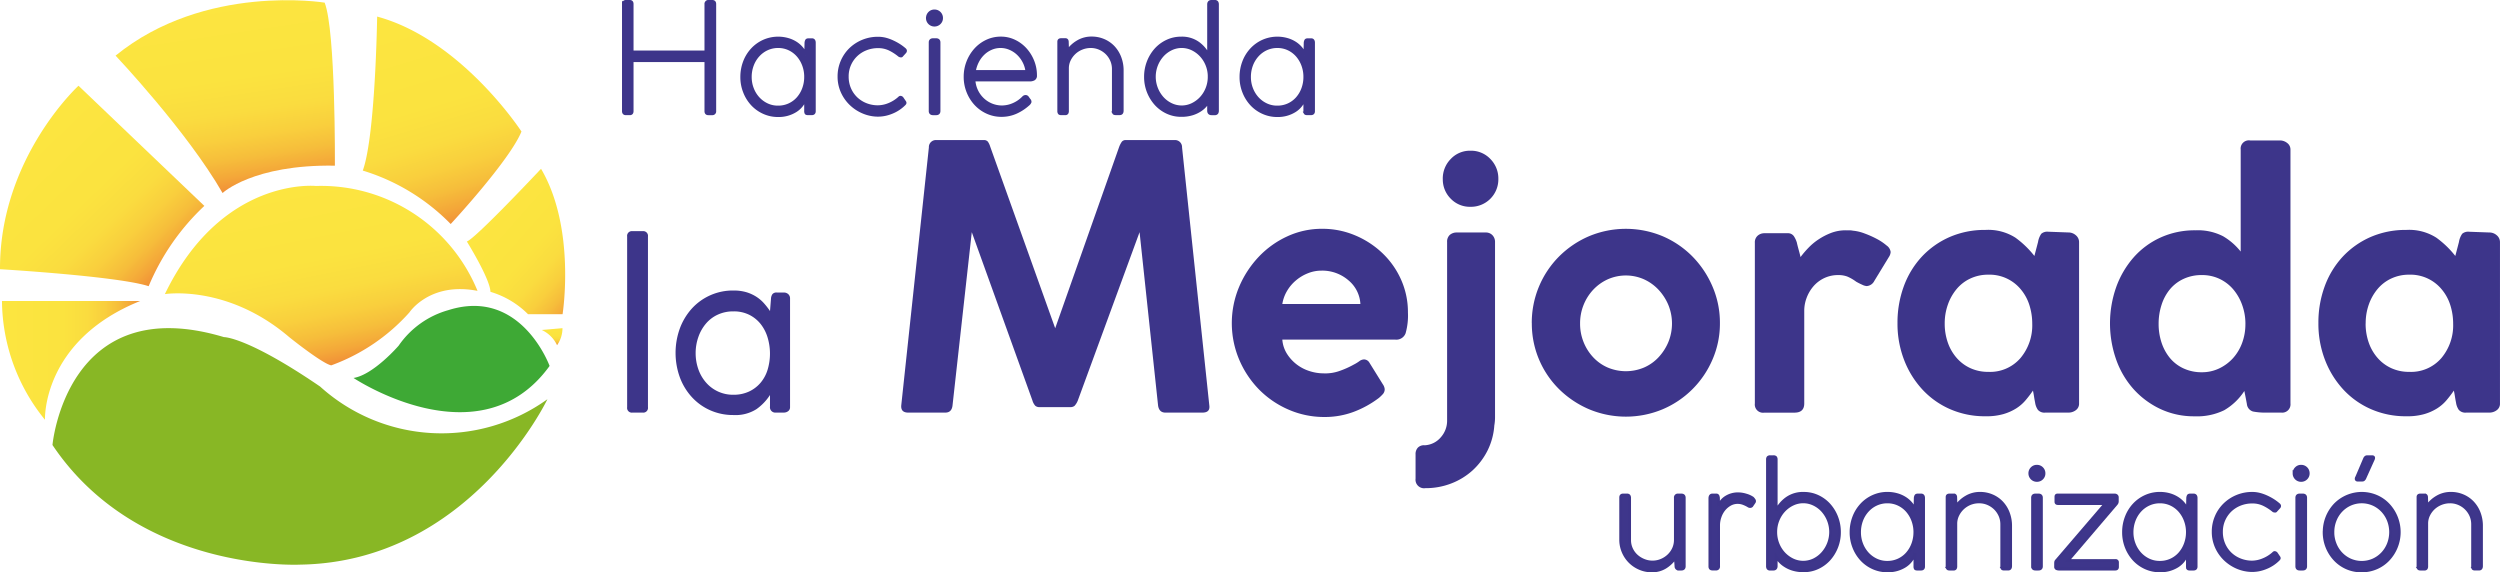
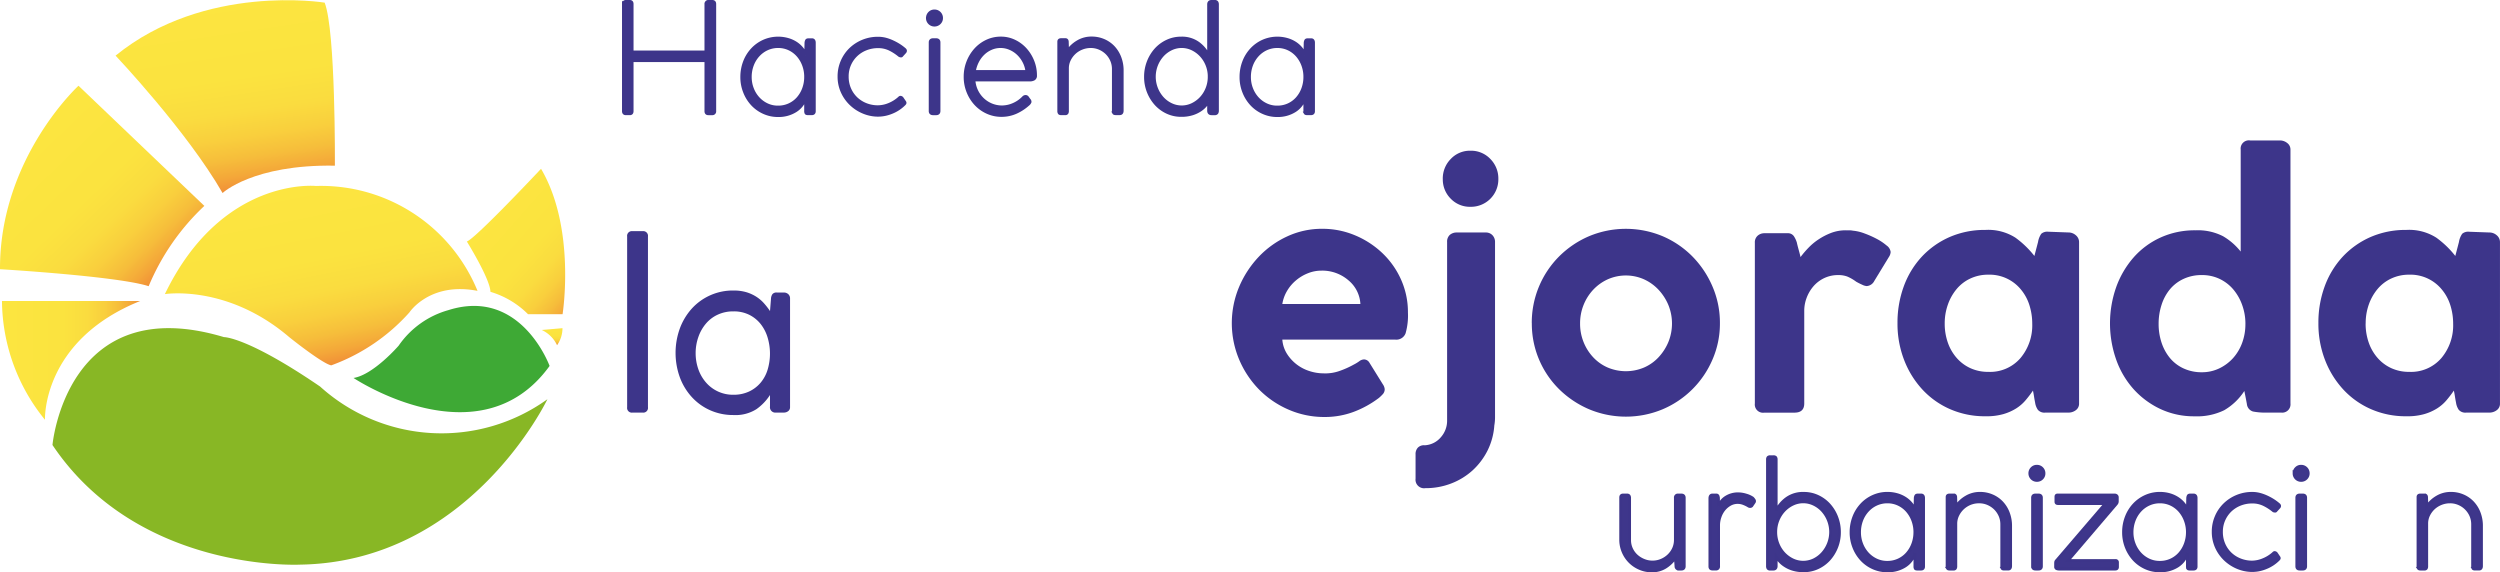
<svg xmlns="http://www.w3.org/2000/svg" xmlns:xlink="http://www.w3.org/1999/xlink" width="215.487" height="49.33" viewBox="0 0 215.487 49.33">
  <defs>
    <style>
            .cls-1{fill:url(#linear-gradient)}.cls-2{fill:#88b725}.cls-3{fill:#3ea935}.cls-4{fill:url(#linear-gradient-2)}.cls-5{fill:url(#linear-gradient-3)}.cls-6{fill:url(#linear-gradient-4)}.cls-7{fill:url(#linear-gradient-5)}.cls-8{fill:url(#linear-gradient-6)}.cls-9{fill:url(#linear-gradient-7)}.cls-10{fill:url(#linear-gradient-8)}.cls-11,.cls-12{fill:#3d358a}.cls-11,.cls-13{stroke:#3d358a;stroke-width:.25px}.cls-13{fill:#3e368b}
        </style>
    <linearGradient id="linear-gradient" x1=".5" x2=".5" y1=".001" y2="1" gradientUnits="objectBoundingBox">
      <stop offset="0" stop-color="#fce540" />
      <stop offset=".442" stop-color="#fbe33f" />
      <stop offset=".615" stop-color="#fadc3f" />
      <stop offset=".741" stop-color="#f9cf3d" />
      <stop offset=".843" stop-color="#f6be3b" />
      <stop offset=".931" stop-color="#f4a839" />
      <stop offset="1" stop-color="#f19137" />
    </linearGradient>
    <linearGradient id="linear-gradient-2" x2="1" y1=".5" y2=".5" gradientUnits="objectBoundingBox">
      <stop offset="0" stop-color="#fce540" />
      <stop offset=".443" stop-color="#fbe33f" />
      <stop offset=".616" stop-color="#fadc3f" />
      <stop offset=".741" stop-color="#f9cf3d" />
      <stop offset=".844" stop-color="#f6be3b" />
      <stop offset=".931" stop-color="#f4a839" />
      <stop offset="1" stop-color="#f19137" />
    </linearGradient>
    <linearGradient id="linear-gradient-3" x1=".07" x2=".733" y1=".32" y2=".995" xlink:href="#linear-gradient-2" />
    <linearGradient id="linear-gradient-4" x1=".5" x2=".5" y2="1" xlink:href="#linear-gradient" />
    <linearGradient id="linear-gradient-5" x1=".291" x2=".986" y1=".181" y2=".995" xlink:href="#linear-gradient" />
    <linearGradient id="linear-gradient-6" x1=".343" x2=".58" y1="-.034" y2=".996" xlink:href="#linear-gradient" />
    <linearGradient id="linear-gradient-7" x1=".461" x2=".607" y1=".038" y2=".976" xlink:href="#linear-gradient" />
    <linearGradient id="linear-gradient-8" x1=".318" x2=".625" y1=".038" y2=".962" xlink:href="#linear-gradient" />
  </defs>
  <g id="Grupo_11" data-name="Grupo 11" transform="translate(0 .018)">
    <path id="Trazado_7" d="M53.318 37.076a2.723 2.723 0 0 1 1.319 1.31 2.562 2.562 0 0 0 .468-1.466z" class="cls-1" data-name="Trazado 7" transform="translate(-9.189 -6.342)" />
    <path id="Trazado_8" d="M27.32 45.475s1.2-13.374 14.779-9.3c0 0 2-.038 8.289 4.261a15.615 15.615 0 0 0 19.594 1.092s-6.691 14.039-21.331 14.259c0 0-13.941.705-21.331-10.312z" class="cls-2" data-name="Trazado 8" transform="translate(-22.797 -7.136)" />
    <path id="Trazado_9" d="M44.353 40.356s10.9 7.283 16.9-1.037c0 0-2.471-6.791-8.722-4.811a7.742 7.742 0 0 0-4.287 3.062s-2.165 2.509-3.891 2.786z" class="cls-3" data-name="Trazado 9" transform="translate(-13.881 -7.795)" />
    <path id="Trazado_10" d="M28.17 44.106s-.291-6.819 8.21-10.24H24.463a16.4 16.4 0 0 0 3.707 10.24z" class="cls-4" data-name="Trazado 10" transform="translate(-24.293 -7.941)" />
    <path id="Trazado_11" d="M37.165 38.967a20.092 20.092 0 0 1 4.8-6.922L31.118 21.688s-6.8 6.231-6.767 15.816c0-.004 10.176.603 12.814 1.463z" class="cls-5" data-name="Trazado 11" transform="translate(-24.351 -14.316)" />
    <path id="Trazado_12" d="M55 35.56a2.734 2.734 0 0 1 1.322 1.312 2.564 2.564 0 0 0 .468-1.467z" class="cls-6" data-name="Trazado 12" transform="translate(-8.306 -7.136)" />
    <path id="Trazado_13" d="M52.8 36.992a7.64 7.64 0 0 1 3.24 1.93h2.977s1.173-7.387-1.856-12.535c0 0-5.621 5.995-6.394 6.267-.003 0 2.003 3.216 2.033 4.338z" class="cls-7" data-name="Trazado 13" transform="translate(-10.526 -11.856)" />
-     <path id="Trazado_14" d="M44.877 31.05a17.89 17.89 0 0 1 7.578 4.605s5.073-5.457 6.1-7.972c0 0-5.16-7.934-12.439-9.908-.002 0-.144 10.256-1.239 13.275z" class="cls-8" data-name="Trazado 14" transform="translate(-13.607 -16.364)" />
    <path id="Trazado_15" d="M49.794 31.11s.072-11.612-.882-14.051c0 0-10.32-1.7-18.022 4.567 0 0 6.149 6.5 9.223 11.843 0 .001 2.614-2.476 9.681-2.359z" class="cls-9" data-name="Trazado 15" transform="translate(-20.928 -16.849)" />
    <path id="Trazado_16" d="M60.627 36.406A14.569 14.569 0 0 0 46.7 27.365s-8.111-.844-13.022 9.322c0 0 5.361-.873 10.723 3.71 0 0 2.841 2.281 3.617 2.43a16.649 16.649 0 0 0 6.735-4.56s1.747-2.667 5.874-1.861z" class="cls-10" data-name="Trazado 16" transform="translate(-19.467 -11.353)" />
    <g id="Grupo_8" data-name="Grupo 8" transform="translate(53.74 .107)">
      <path id="Trazado_17" d="M66.735 26.375v-4.356H60.37v4.355c0 .148-.066.222-.195.222h-.34c-.139 0-.209-.075-.209-.222v-9.22a.261.261 0 0 1 .052-.169.187.187 0 0 1 .157-.066h.34c.129 0 .195.075.195.222v4.135h6.365v-4.122a.261.261 0 0 1 .053-.169.184.184 0 0 1 .155-.066h.34c.139 0 .209.075.209.222v9.233a.2.2 0 0 1-.222.222h-.326c-.139.004-.209-.073-.209-.221z" class="cls-11" data-name="Trazado 17" transform="translate(-59.627 -16.919)" />
      <path id="Trazado_18" d="M72.57 19.395V25.3c0 .139-.073.209-.221.209h-.314c-.094 0-.154-.017-.175-.052a.372.372 0 0 1-.034-.183V24.13a2.037 2.037 0 0 1-.873 1.135 2.748 2.748 0 0 1-1.5.405 2.937 2.937 0 0 1-1.239-.262 3.07 3.07 0 0 1-.992-.71 3.333 3.333 0 0 1-.658-1.057 3.462 3.462 0 0 1-.242-1.3 3.646 3.646 0 0 1 .235-1.3 3.279 3.279 0 0 1 .66-1.069 3.1 3.1 0 0 1 1-.718 3.079 3.079 0 0 1 2.06-.149 2.579 2.579 0 0 1 .705.312 2.271 2.271 0 0 1 .535.477 1.647 1.647 0 0 1 .312.612l.026-1.109a.493.493 0 0 1 .053-.195c.026-.044.087-.066.183-.066h.274c.135-.002.205.085.205.259zm-.743 2.948a2.885 2.885 0 0 0-.175-1.01 2.663 2.663 0 0 0-.489-.835 2.307 2.307 0 0 0-.751-.568 2.2 2.2 0 0 0-.958-.209 2.243 2.243 0 0 0-.964.209 2.356 2.356 0 0 0-.763.568 2.566 2.566 0 0 0-.5.835 2.852 2.852 0 0 0-.177 1.01 2.747 2.747 0 0 0 .183 1.005 2.6 2.6 0 0 0 .5.821 2.421 2.421 0 0 0 .757.561 2.18 2.18 0 0 0 .958.209 2.246 2.246 0 0 0 1.709-.756 2.586 2.586 0 0 0 .489-.823 2.873 2.873 0 0 0 .18-1.017z" class="cls-11" data-name="Trazado 18" transform="translate(-56.123 -15.834)" />
      <path id="Trazado_19" d="M77.019 20.487a4.2 4.2 0 0 0-.8-.523 2.245 2.245 0 0 0-1.044-.235 2.756 2.756 0 0 0-1.018.189 2.567 2.567 0 0 0-.841.526 2.532 2.532 0 0 0-.574.81 2.5 2.5 0 0 0-.215 1.045 2.61 2.61 0 0 0 .215 1.077 2.532 2.532 0 0 0 .574.818 2.619 2.619 0 0 0 .841.526 2.786 2.786 0 0 0 1.018.187 2.576 2.576 0 0 0 .938-.195 3.024 3.024 0 0 0 .914-.574.115.115 0 0 1 .129-.04.265.265 0 0 1 .091.053l.222.324a.183.183 0 0 1 .038.079c.009.035-.012.078-.064.129a3.171 3.171 0 0 1-1.089.714 3.1 3.1 0 0 1-1.22.238 3.3 3.3 0 0 1-1.239-.267 3.47 3.47 0 0 1-1.063-.7 3.342 3.342 0 0 1-.737-1.05 3.178 3.178 0 0 1-.274-1.324 3.27 3.27 0 0 1 .98-2.349A3.409 3.409 0 0 1 75.192 19a2.568 2.568 0 0 1 .66.085 3.634 3.634 0 0 1 .612.227 4.6 4.6 0 0 1 .548.3 4.005 4.005 0 0 1 .449.334c.1.079.11.161.04.248l-.262.288a.083.083 0 0 1-.09.046.315.315 0 0 1-.13-.041z" class="cls-11" data-name="Trazado 19" transform="translate(-53.241 -15.83)" />
      <path id="Trazado_20" d="M76.827 18.072a.6.6 0 0 1 .173-.437.579.579 0 0 1 .424-.177.6.6 0 0 1 .614.614.579.579 0 0 1-.177.424.6.6 0 0 1-.437.177.6.6 0 0 1-.6-.6zm.235 8.009v-5.91c0-.155.084-.235.248-.235h.261c.166 0 .248.079.248.235v5.909c0 .155-.082.235-.248.235h-.261c-.165 0-.248-.079-.248-.234z" class="cls-11" data-name="Trazado 20" transform="translate(-50.624 -16.637)" />
      <path id="Trazado_21" d="M82.09 25.656a2.934 2.934 0 0 1-1.226-.261 3.1 3.1 0 0 1-1-.718 3.374 3.374 0 0 1-.664-1.063 3.426 3.426 0 0 1-.242-1.284 3.5 3.5 0 0 1 .9-2.361 3.09 3.09 0 0 1 .978-.718 2.817 2.817 0 0 1 1.2-.261 2.68 2.68 0 0 1 1.153.254 3.034 3.034 0 0 1 .946.692 3.392 3.392 0 0 1 .646 1.024 3.252 3.252 0 0 1 .242 1.252.322.322 0 0 1-.145.312.741.741 0 0 1-.364.079h-4.8a2.475 2.475 0 0 0 .737 1.633 2.43 2.43 0 0 0 .736.494 2.4 2.4 0 0 0 .888.195h.025a2.478 2.478 0 0 0 1.036-.222 2.664 2.664 0 0 0 .841-.587.266.266 0 0 1 .183-.091.21.21 0 0 1 .157.066l.157.221a.234.234 0 0 1 .078.183.49.49 0 0 1-.169.222 4.035 4.035 0 0 1-1.044.679 3.015 3.015 0 0 1-1.249.26zm-.078-5.935a2 2 0 0 0-.809.165 2.239 2.239 0 0 0-.678.449 2.534 2.534 0 0 0-.5.678 2.871 2.871 0 0 0-.28.861h4.54a2.406 2.406 0 0 0-.262-.855 2.53 2.53 0 0 0-.515-.684 2.3 2.3 0 0 0-.692-.449 2.012 2.012 0 0 0-.804-.165z" class="cls-11" data-name="Trazado 21" transform="translate(-49.508 -15.834)" />
      <path id="Trazado_22" d="M85 21.6v3.673a.319.319 0 0 1-.04.177.174.174 0 0 1-.157.059h-.338q-.13 0-.169-.059a.317.317 0 0 1-.04-.175V19.3c0-.113.065-.171.195-.171h.366a.142.142 0 0 1 .137.059.257.257 0 0 1 .032.123l.026.809a2.739 2.739 0 0 1 .868-.809 2.286 2.286 0 0 1 1.207-.326 2.616 2.616 0 0 1 1.044.209 2.51 2.51 0 0 1 .835.58 2.7 2.7 0 0 1 .553.893 3.106 3.106 0 0 1 .2 1.136v3.441c0 .175-.069.262-.209.262h-.338c-.1 0-.155-.02-.177-.059a.413.413 0 0 1-.032-.189v-3.601a1.858 1.858 0 0 0-.157-.759 1.98 1.98 0 0 0-.424-.615 2.021 2.021 0 0 0-.62-.411 1.9 1.9 0 0 0-.757-.151 2.044 2.044 0 0 0-.756.145 2 2 0 0 0-.64.4 2.022 2.022 0 0 0-.443.6A1.663 1.663 0 0 0 85 21.6z" class="cls-11" data-name="Trazado 22" transform="translate(-46.734 -15.834)" />
      <path id="Trazado_23" d="M95.361 17.18v9.144a.38.38 0 0 1-.046.2.213.213 0 0 1-.19.072h-.273c-.166 0-.248-.091-.248-.274v-.809a2.423 2.423 0 0 1-.248.352 2.152 2.152 0 0 1-.449.405 2.682 2.682 0 0 1-.692.332 3.118 3.118 0 0 1-.984.137 2.817 2.817 0 0 1-1.2-.261 3.043 3.043 0 0 1-.972-.711 3.481 3.481 0 0 1-.893-2.354 3.541 3.541 0 0 1 .241-1.3 3.436 3.436 0 0 1 .652-1.063 3.066 3.066 0 0 1 .972-.711 2.817 2.817 0 0 1 1.2-.261 2.4 2.4 0 0 1 1.487.443 2.894 2.894 0 0 1 .887 1.069v-4.41c0-.174.082-.261.248-.261h.273a.213.213 0 0 1 .19.072.35.35 0 0 1 .045.189zm-.705 6.228a2.689 2.689 0 0 0-.189-1.007 2.612 2.612 0 0 0-.515-.826 2.512 2.512 0 0 0-.757-.561 2.1 2.1 0 0 0-1.825 0 2.431 2.431 0 0 0-.751.561 2.755 2.755 0 0 0 0 3.668 2.427 2.427 0 0 0 .751.559 2.1 2.1 0 0 0 1.825 0 2.507 2.507 0 0 0 .757-.559 2.636 2.636 0 0 0 .515-.827 2.686 2.686 0 0 0 .188-1.009z" class="cls-11" data-name="Trazado 23" transform="translate(-44.166 -16.919)" />
      <path id="Trazado_24" d="M100.815 19.395V25.3c0 .139-.073.209-.221.209h-.314c-.1 0-.154-.017-.175-.052a.355.355 0 0 1-.034-.183V24.13a2.037 2.037 0 0 1-.873 1.135 2.748 2.748 0 0 1-1.5.405 2.937 2.937 0 0 1-1.239-.262 3.038 3.038 0 0 1-.992-.71 3.333 3.333 0 0 1-.658-1.057 3.462 3.462 0 0 1-.242-1.3 3.646 3.646 0 0 1 .235-1.3 3.279 3.279 0 0 1 .66-1.069 3.088 3.088 0 0 1 1-.718 3.079 3.079 0 0 1 2.06-.149 2.579 2.579 0 0 1 .705.312 2.271 2.271 0 0 1 .535.477 1.647 1.647 0 0 1 .312.612l.026-1.109a.493.493 0 0 1 .053-.195c.026-.044.087-.066.181-.066h.274c.138-.002.207.085.207.259zm-.743 2.948a2.886 2.886 0 0 0-.175-1.01 2.663 2.663 0 0 0-.489-.835 2.307 2.307 0 0 0-.751-.568 2.2 2.2 0 0 0-.958-.209 2.254 2.254 0 0 0-.966.209 2.349 2.349 0 0 0-.762.568 2.6 2.6 0 0 0-.5.835 2.885 2.885 0 0 0-.175 1.01 2.716 2.716 0 0 0 .183 1.005 2.6 2.6 0 0 0 .5.821 2.4 2.4 0 0 0 .757.561 2.18 2.18 0 0 0 .958.209 2.246 2.246 0 0 0 1.709-.756 2.586 2.586 0 0 0 .489-.823 2.874 2.874 0 0 0 .179-1.017z" class="cls-11" data-name="Trazado 24" transform="translate(-41.339 -15.834)" />
    </g>
    <g id="Grupo_9" data-name="Grupo 9" transform="translate(54.056 12.055)">
      <path id="Trazado_25" d="M61.629 30.379v14.713a.408.408 0 0 1-.459.463h-.877a.407.407 0 0 1-.459-.463V30.379a.408.408 0 0 1 .459-.463h.877a.408.408 0 0 1 .459.463z" class="cls-12" data-name="Trazado 25" transform="translate(-59.834 -22.064)" />
      <path id="Trazado_26" d="M70.713 43.269v-.99a4.433 4.433 0 0 1-1.169 1.221 3.365 3.365 0 0 1-1.983.506 4.855 4.855 0 0 1-2-.41 4.754 4.754 0 0 1-1.587-1.14 5.171 5.171 0 0 1-1.033-1.706 6.2 6.2 0 0 1 0-4.2 5.277 5.277 0 0 1 1.022-1.706 4.774 4.774 0 0 1 3.6-1.571 3.821 3.821 0 0 1 1.127.149 3.426 3.426 0 0 1 .856.395 3.188 3.188 0 0 1 .657.565 6.461 6.461 0 0 1 .512.661l.085-1.063a.747.747 0 0 1 .125-.395.442.442 0 0 1 .375-.139h.6a.556.556 0 0 1 .385.137.487.487 0 0 1 .157.388v9.36a.408.408 0 0 1-.157.337.6.6 0 0 1-.385.126h-.669a.463.463 0 0 1-.518-.525zm-6.408-4.605a4.155 4.155 0 0 0 .23 1.386 3.493 3.493 0 0 0 .658 1.146 3.068 3.068 0 0 0 2.367 1.062 3.129 3.129 0 0 0 1.336-.273 2.929 2.929 0 0 0 .992-.746 3.19 3.19 0 0 0 .615-1.124 4.82 4.82 0 0 0 0-2.806 3.5 3.5 0 0 0-.6-1.155 2.926 2.926 0 0 0-.981-.789 2.978 2.978 0 0 0-1.357-.294 3.162 3.162 0 0 0-1.356.283 2.942 2.942 0 0 0-1.022.778 3.609 3.609 0 0 0-.647 1.146 4.155 4.155 0 0 0-.235 1.385z" class="cls-12" data-name="Trazado 26" transform="translate(-58.4 -20.305)" />
-       <path id="Trazado_27" d="M86.65 47.21L81.423 32.7l-1.659 14.921q-.064.633-.626.632h-3.194q-.658 0-.6-.632l2.38-22.227a.606.606 0 0 1 .657-.632h4.071a.427.427 0 0 1 .36.142 1.527 1.527 0 0 1 .2.427l5.6 15.652 5.509-15.62a2.037 2.037 0 0 1 .235-.459.429.429 0 0 1 .361-.142h4.173a.607.607 0 0 1 .657.632l2.348 22.227q.094.633-.594.632h-3.194q-.532 0-.626-.6L95.885 32.7l-5.322 14.51a1.451 1.451 0 0 1-.282.459.55.55 0 0 1-.376.111h-2.629a.543.543 0 0 1-.375-.111 1.153 1.153 0 0 1-.251-.459z" class="cls-12" data-name="Trazado 27" transform="translate(-51.716 -24.762)" />
      <path id="Trazado_28" d="M101.934 42.241a3.654 3.654 0 0 0 1.347-.189 7.651 7.651 0 0 0 1.283-.57 3.288 3.288 0 0 0 .469-.285.712.712 0 0 1 .408-.157.551.551 0 0 1 .469.285l1.158 1.865a.864.864 0 0 1 .157.411.617.617 0 0 1-.157.427 3.562 3.562 0 0 1-.344.332 8.624 8.624 0 0 1-2.175 1.2 7.075 7.075 0 0 1-2.52.443 7.67 7.67 0 0 1-3.083-.632 8.06 8.06 0 0 1-2.537-1.723 8.3 8.3 0 0 1-1.721-2.578 8.084 8.084 0 0 1-.015-6.275 8.692 8.692 0 0 1 1.689-2.595 7.976 7.976 0 0 1 2.474-1.77 7.092 7.092 0 0 1 3-.649 7.24 7.24 0 0 1 2.849.57 7.7 7.7 0 0 1 2.364 1.549 7.18 7.18 0 0 1 1.6 2.293 6.858 6.858 0 0 1 .579 2.8 5.636 5.636 0 0 1-.2 1.787.847.847 0 0 1-.891.553H98.4a2.683 2.683 0 0 0 .407 1.232 3.522 3.522 0 0 0 .845.917 3.6 3.6 0 0 0 1.112.57 3.94 3.94 0 0 0 1.17.189zM98.4 36.266h6.73a2.839 2.839 0 0 0-1.018-2.034 3.442 3.442 0 0 0-2.363-.844 3.089 3.089 0 0 0-1.127.219 3.655 3.655 0 0 0-1.033.611 3.506 3.506 0 0 0-.783.922 3.18 3.18 0 0 0-.406 1.126z" class="cls-12" data-name="Trazado 28" transform="translate(-41.927 -22.133)" />
      <path id="Trazado_29" d="M105.289 54.451a.737.737 0 0 1-.846-.821v-2.088a.8.8 0 0 1 .2-.585.733.733 0 0 1 .547-.206h.094a1.938 1.938 0 0 0 1.33-.679 2.139 2.139 0 0 0 .548-1.47V33.237a.775.775 0 0 1 .235-.617.892.892 0 0 1 .609-.206h2.474a.769.769 0 0 1 .594.238.825.825 0 0 1 .219.585v15.1a4.064 4.064 0 0 1-.062.711 5.725 5.725 0 0 1-.594 2.182 5.929 5.929 0 0 1-1.284 1.693 5.857 5.857 0 0 1-1.831 1.121 6.076 6.076 0 0 1-2.233.407zm1.5-26.652a2.387 2.387 0 0 1 .689-1.723 2.256 2.256 0 0 1 1.691-.711 2.293 2.293 0 0 1 1.721.711 2.387 2.387 0 0 1 .689 1.723 2.363 2.363 0 0 1-2.41 2.4 2.287 2.287 0 0 1-1.691-.695 2.337 2.337 0 0 1-.687-1.704z" class="cls-12" data-name="Trazado 29" transform="translate(-36.485 -24.447)" />
      <path id="Trazado_30" d="M111.018 37.91a8.082 8.082 0 0 1 2.364-5.754 8.234 8.234 0 0 1 2.582-1.74 8.223 8.223 0 0 1 6.324 0 8.064 8.064 0 0 1 2.567 1.74 8.368 8.368 0 0 1 1.737 2.593 7.883 7.883 0 0 1 .643 3.161 7.768 7.768 0 0 1-.643 3.146 8.11 8.11 0 0 1-4.3 4.284 8.223 8.223 0 0 1-6.324 0 8.344 8.344 0 0 1-2.582-1.723 7.934 7.934 0 0 1-2.364-5.707zm4.164.032a4.234 4.234 0 0 0 .3 1.6 4.162 4.162 0 0 0 .829 1.312 3.769 3.769 0 0 0 1.252.885 4.025 4.025 0 0 0 3.131 0 3.769 3.769 0 0 0 1.252-.885 4.438 4.438 0 0 0 .846-1.312 4.237 4.237 0 0 0 0-3.193 4.438 4.438 0 0 0-.846-1.312 3.976 3.976 0 0 0-1.252-.9 3.855 3.855 0 0 0-3.131 0 3.976 3.976 0 0 0-1.252.9 4.162 4.162 0 0 0-.829 1.312 4.228 4.228 0 0 0-.3 1.593z" class="cls-12" data-name="Trazado 30" transform="translate(-33.043 -22.133)" />
      <path id="Trazado_31" d="M127.267 30.943q.03.158.155.617c.084.3.136.51.157.615a8.157 8.157 0 0 1 .673-.789 5.086 5.086 0 0 1 .893-.743 5.5 5.5 0 0 1 1.079-.553 3.525 3.525 0 0 1 1.269-.222h.3a1.605 1.605 0 0 1 .3.032 3.762 3.762 0 0 1 1 .238 8.254 8.254 0 0 1 1.065.474 4.586 4.586 0 0 1 .845.57.8.8 0 0 1 .344.553.864.864 0 0 1-.157.442l-1.252 2.055a.792.792 0 0 1-.657.443 1.042 1.042 0 0 1-.376-.111 6.035 6.035 0 0 1-.532-.268 3.664 3.664 0 0 0-.766-.443 2.146 2.146 0 0 0-.768-.126 2.768 2.768 0 0 0-1.237.27 2.83 2.83 0 0 0-.923.711 3.284 3.284 0 0 0-.579.995 3.155 3.155 0 0 0-.2 1.091v8c0 .527-.28.791-.844.791h-2.6a.709.709 0 0 1-.814-.791V30.943a.754.754 0 0 1 .25-.617.866.866 0 0 1 .564-.206h2a.619.619 0 0 1 .548.253 2.062 2.062 0 0 1 .263.57z" class="cls-12" data-name="Trazado 31" transform="translate(-26.439 -22.09)" />
      <path id="Trazado_32" d="M143.574 44.738c-.041-.212-.073-.385-.093-.523s-.053-.311-.094-.521a10.2 10.2 0 0 1-.626.821 3.549 3.549 0 0 1-.814.711 4.36 4.36 0 0 1-1.1.491 5.226 5.226 0 0 1-1.5.19h-.062a7.446 7.446 0 0 1-3.051-.617 7.129 7.129 0 0 1-2.395-1.708 7.94 7.94 0 0 1-1.565-2.546 8.66 8.66 0 0 1-.564-3.161 9.06 9.06 0 0 1 .547-3.178 7.565 7.565 0 0 1 1.549-2.544 7.271 7.271 0 0 1 2.395-1.693 7.561 7.561 0 0 1 3.083-.615 4.376 4.376 0 0 1 2.584.663 8.147 8.147 0 0 1 1.642 1.581l.314-1.2a1.719 1.719 0 0 1 .282-.713.792.792 0 0 1 .594-.176l1.753.064a.949.949 0 0 1 .626.238.766.766 0 0 1 .282.615V44.8a.682.682 0 0 1-.282.585 1.039 1.039 0 0 1-.626.206h-2a.743.743 0 0 1-.641-.238 1.431 1.431 0 0 1-.238-.615zm-7.794-6.83a4.914 4.914 0 0 0 .267 1.644 3.989 3.989 0 0 0 .766 1.328 3.511 3.511 0 0 0 1.19.885 3.64 3.64 0 0 0 1.534.315 3.457 3.457 0 0 0 2.77-1.185 4.38 4.38 0 0 0 1.018-2.955 5.285 5.285 0 0 0-.25-1.629 3.961 3.961 0 0 0-.751-1.36 3.491 3.491 0 0 0-2.786-1.248 3.591 3.591 0 0 0-1.549.331 3.416 3.416 0 0 0-1.19.917 4.292 4.292 0 0 0-.751 1.344 4.818 4.818 0 0 0-.268 1.614z" class="cls-12" data-name="Trazado 32" transform="translate(-22.212 -22.1)" />
      <path id="Trazado_33" d="M159.29 25.574v21.878a.714.714 0 0 1-.783.791h-1.377a5.469 5.469 0 0 1-1.065-.094.743.743 0 0 1-.532-.649q-.094-.521-.219-1.121a5.164 5.164 0 0 1-1.738 1.659 5.328 5.328 0 0 1-2.55.523 6.8 6.8 0 0 1-2.958-.634 7.252 7.252 0 0 1-2.3-1.706 7.607 7.607 0 0 1-1.5-2.546 9.408 9.408 0 0 1 0-6.245 7.953 7.953 0 0 1 1.487-2.546 6.9 6.9 0 0 1 2.316-1.723 7.1 7.1 0 0 1 3.021-.632 4.769 4.769 0 0 1 2.38.506A5.456 5.456 0 0 1 155 34.362v-8.788a.71.71 0 0 1 .815-.791h2.567a.992.992 0 0 1 .626.221.693.693 0 0 1 .282.57zm-3.882 15.018a4.736 4.736 0 0 0-.282-1.629 4.33 4.33 0 0 0-.768-1.344 3.543 3.543 0 0 0-1.173-.9 3.5 3.5 0 0 0-1.534-.332 3.668 3.668 0 0 0-1.581.332 3.34 3.34 0 0 0-1.173.9 4.035 4.035 0 0 0-.721 1.344 5.24 5.24 0 0 0-.25 1.629 5.094 5.094 0 0 0 .25 1.612 4.081 4.081 0 0 0 .721 1.328 3.336 3.336 0 0 0 1.173.9 3.668 3.668 0 0 0 1.581.332 3.417 3.417 0 0 0 1.5-.332 3.832 3.832 0 0 0 1.19-.885 4.033 4.033 0 0 0 .783-1.312 4.607 4.607 0 0 0 .282-1.613z" class="cls-12" data-name="Trazado 33" transform="translate(-15.92 -24.751)" />
      <path id="Trazado_34" d="M167.389 44.738c-.041-.212-.073-.385-.093-.523s-.053-.311-.094-.521a10.206 10.206 0 0 1-.626.821 3.549 3.549 0 0 1-.814.711 4.36 4.36 0 0 1-1.1.491 5.233 5.233 0 0 1-1.5.19h-.062a7.446 7.446 0 0 1-3.051-.617 7.129 7.129 0 0 1-2.395-1.708 7.94 7.94 0 0 1-1.565-2.546 8.66 8.66 0 0 1-.564-3.161 9.027 9.027 0 0 1 .547-3.178 7.566 7.566 0 0 1 1.549-2.544 7.272 7.272 0 0 1 2.395-1.693 7.561 7.561 0 0 1 3.083-.615 4.368 4.368 0 0 1 2.582.663 8.115 8.115 0 0 1 1.644 1.581l.314-1.2a1.719 1.719 0 0 1 .282-.713.792.792 0 0 1 .594-.174l1.753.064a.949.949 0 0 1 .626.238.766.766 0 0 1 .282.615V44.8a.682.682 0 0 1-.282.585 1.039 1.039 0 0 1-.626.206h-2a.748.748 0 0 1-.643-.238 1.45 1.45 0 0 1-.236-.615zm-7.794-6.83a4.915 4.915 0 0 0 .267 1.644 3.989 3.989 0 0 0 .766 1.328 3.511 3.511 0 0 0 1.19.885 3.64 3.64 0 0 0 1.534.315 3.457 3.457 0 0 0 2.77-1.185 4.38 4.38 0 0 0 1.018-2.955 5.286 5.286 0 0 0-.25-1.629 3.962 3.962 0 0 0-.751-1.36 3.491 3.491 0 0 0-2.786-1.248 3.591 3.591 0 0 0-1.549.331 3.416 3.416 0 0 0-1.19.917 4.292 4.292 0 0 0-.751 1.344 4.819 4.819 0 0 0-.263 1.614z" class="cls-12" data-name="Trazado 34" transform="translate(-9.747 -22.1)" />
    </g>
    <g id="Grupo_10" data-name="Grupo 10" transform="translate(139.699 39.353)">
      <path id="Trazado_35" d="M116.052 48.7v-3.644c0-.139.066-.209.2-.209h.326a.217.217 0 0 1 .189.066.338.338 0 0 1 .046.195v3.614a1.781 1.781 0 0 0 .157.75 1.876 1.876 0 0 0 .43.6 2.1 2.1 0 0 0 .634.4 1.936 1.936 0 0 0 .762.151 1.917 1.917 0 0 0 .751-.151 2.045 2.045 0 0 0 .632-.41 1.947 1.947 0 0 0 .431-.608 1.8 1.8 0 0 0 .155-.75v-3.622a.207.207 0 0 1 .235-.235h.274c.166 0 .248.078.248.235v5.909c0 .155-.082.235-.248.235h-.209a.23.23 0 0 1-.248-.235l-.052-.757a2.92 2.92 0 0 1-.847.821 2.153 2.153 0 0 1-1.188.326 2.622 2.622 0 0 1-1.036-.209 2.665 2.665 0 0 1-1.429-1.427 2.656 2.656 0 0 1-.213-1.045z" class="cls-13" data-name="Trazado 35" transform="translate(-116.052 -41.547)" />
      <path id="Trazado_36" d="M121.1 51.039v-5.856c0-.2.07-.3.209-.3h.326a.149.149 0 0 1 .151.072.634.634 0 0 1 .046.177l.012.716a1.574 1.574 0 0 1 .634-.775 1.93 1.93 0 0 1 1.076-.294 2.328 2.328 0 0 1 .646.105 1.984 1.984 0 0 1 .58.261 1.088 1.088 0 0 1 .129.163.171.171 0 0 1 0 .2l-.195.286a.173.173 0 0 1-.149.072.243.243 0 0 1-.125-.032 2.455 2.455 0 0 0-.43-.215 1.373 1.373 0 0 0-.509-.1 1.331 1.331 0 0 0-.666.169 1.837 1.837 0 0 0-.523.443 2.06 2.06 0 0 0-.344.632 2.212 2.212 0 0 0-.125.737v3.522a.208.208 0 0 1-.235.235h-.274c-.16.005-.234-.07-.234-.218z" class="cls-13" data-name="Trazado 36" transform="translate(-113.412 -41.583)" />
      <path id="Trazado_37" d="M124.357 52.1v-9.184a.285.285 0 0 1 .046-.177.238.238 0 0 1 .189-.058h.274a.236.236 0 0 1 .189.058.285.285 0 0 1 .046.177v4.434a2.886 2.886 0 0 1 .894-1.069 2.422 2.422 0 0 1 1.493-.443 2.817 2.817 0 0 1 1.2.261 3.043 3.043 0 0 1 .972.711 3.428 3.428 0 0 1 .652 1.062 3.555 3.555 0 0 1 .241 1.306 3.489 3.489 0 0 1-.893 2.354 3.038 3.038 0 0 1-.972.71 2.8 2.8 0 0 1-1.2.262 3.118 3.118 0 0 1-.984-.137 2.657 2.657 0 0 1-.692-.334 2.156 2.156 0 0 1-.451-.4 3.881 3.881 0 0 1-.261-.352v.819c0 .175-.082.262-.247.262h-.262a.223.223 0 0 1-.189-.066.347.347 0 0 1-.045-.196zm.705-2.928a2.692 2.692 0 0 0 .189 1.009 2.609 2.609 0 0 0 .515.827 2.526 2.526 0 0 0 .756.559 2.117 2.117 0 0 0 1.827 0A2.445 2.445 0 0 0 129.1 51a2.754 2.754 0 0 0 0-3.67 2.42 2.42 0 0 0-.75-.559 2.1 2.1 0 0 0-1.827 0 2.5 2.5 0 0 0-.756.559 2.619 2.619 0 0 0-.515.826 2.7 2.7 0 0 0-.19 1.013z" class="cls-13" data-name="Trazado 37" transform="translate(-111.705 -42.681)" />
      <path id="Trazado_38" d="M135.331 45.157v5.909c0 .139-.073.209-.221.209h-.31c-.1 0-.154-.018-.175-.053a.345.345 0 0 1-.034-.181v-1.149a2.037 2.037 0 0 1-.873 1.135 2.747 2.747 0 0 1-1.5.4 2.96 2.96 0 0 1-1.239-.261 3.061 3.061 0 0 1-.992-.71 3.351 3.351 0 0 1-.658-1.057 3.468 3.468 0 0 1-.242-1.3 3.64 3.64 0 0 1 .235-1.3 3.278 3.278 0 0 1 .66-1.069 3.065 3.065 0 0 1 1-.718 2.96 2.96 0 0 1 1.239-.261 3.027 3.027 0 0 1 .821.11 2.582 2.582 0 0 1 .705.314 2.266 2.266 0 0 1 .535.475 1.642 1.642 0 0 1 .312.614l.026-1.109a.486.486 0 0 1 .053-.195c.026-.044.087-.066.183-.066h.273c.133.006.202.089.202.263zm-.743 2.948a2.885 2.885 0 0 0-.175-1.01 2.67 2.67 0 0 0-.489-.836 2.3 2.3 0 0 0-.751-.567 2.2 2.2 0 0 0-.958-.209 2.254 2.254 0 0 0-.966.209 2.345 2.345 0 0 0-.762.567 2.577 2.577 0 0 0-.5.836 2.886 2.886 0 0 0-.175 1.01 2.738 2.738 0 0 0 .181 1 2.618 2.618 0 0 0 .5.823 2.421 2.421 0 0 0 .757.561 2.2 2.2 0 0 0 .958.209 2.254 2.254 0 0 0 1.709-.757 2.6 2.6 0 0 0 .489-.821 2.879 2.879 0 0 0 .181-1.02z" class="cls-13" data-name="Trazado 38" transform="translate(-109.231 -41.596)" />
      <path id="Trazado_39" d="M135.263 47.366v3.673a.323.323 0 0 1-.04.177.174.174 0 0 1-.157.059h-.338q-.13 0-.169-.059a.321.321 0 0 1-.04-.175v-5.976c0-.113.066-.169.2-.169h.366a.142.142 0 0 1 .137.059.248.248 0 0 1 .032.123l.026.809a2.721 2.721 0 0 1 .868-.809 2.286 2.286 0 0 1 1.207-.326 2.59 2.59 0 0 1 1.044.209 2.509 2.509 0 0 1 .835.58 2.68 2.68 0 0 1 .553.893 3.1 3.1 0 0 1 .2 1.135v3.443c0 .175-.069.262-.209.262h-.338c-.1 0-.155-.02-.177-.059a.417.417 0 0 1-.032-.189v-3.609a1.868 1.868 0 0 0-.157-.759 1.991 1.991 0 0 0-.424-.614 2.021 2.021 0 0 0-.62-.411 1.9 1.9 0 0 0-.757-.151 2.022 2.022 0 0 0-1.839 1.144 1.663 1.663 0 0 0-.171.74z" class="cls-13" data-name="Trazado 39" transform="translate(-106.385 -41.596)" />
      <path id="Trazado_40" d="M139.2 43.834a.6.6 0 0 1 .175-.437.582.582 0 0 1 .425-.177.6.6 0 0 1 .612.614.577.577 0 0 1-.175.424.594.594 0 0 1-.437.175.6.6 0 0 1-.6-.6zm.235 8.009v-5.91c0-.157.082-.235.248-.235h.26c.165 0 .248.078.248.235v5.909c0 .155-.084.235-.248.235h-.26c-.163 0-.245-.077-.245-.234z" class="cls-13" data-name="Trazado 40" transform="translate(-103.934 -42.399)" />
      <path id="Trazado_41" d="M145.8 51.226h-4.826a.555.555 0 0 1-.229-.04.168.168 0 0 1-.085-.171v-.3a.737.737 0 0 1 .008-.091.212.212 0 0 1 .046-.105l4.238-4.942h-4.095c-.113 0-.169-.05-.169-.154v-.434c0-.094.043-.142.13-.142h4.93a.24.24 0 0 1 .157.052.189.189 0 0 1 .066.157v.314a.335.335 0 0 1-.091.248l-4.16 4.876h4.095a.15.15 0 0 1 .171.166v.4c-.005.109-.066.166-.186.166z" class="cls-13" data-name="Trazado 41" transform="translate(-103.173 -41.547)" />
      <path id="Trazado_42" d="M150.751 45.157v5.909c0 .139-.075.209-.222.209h-.312c-.1 0-.155-.018-.177-.053a.365.365 0 0 1-.032-.181v-1.149a2.039 2.039 0 0 1-.874 1.135 2.745 2.745 0 0 1-1.5.4 2.966 2.966 0 0 1-1.24-.261 3.093 3.093 0 0 1-.992-.71 3.406 3.406 0 0 1-.658-1.057 3.5 3.5 0 0 1-.241-1.3 3.607 3.607 0 0 1 .235-1.3 3.3 3.3 0 0 1 .658-1.069 3.1 3.1 0 0 1 1-.718 2.966 2.966 0 0 1 1.24-.261 3.027 3.027 0 0 1 .821.11 2.593 2.593 0 0 1 .7.314 2.265 2.265 0 0 1 .535.475 1.645 1.645 0 0 1 .314.614l.026-1.109a.488.488 0 0 1 .052-.195c.026-.044.087-.066.183-.066h.274c.139.006.21.089.21.263zm-.743 2.948a2.886 2.886 0 0 0-.177-1.01 2.67 2.67 0 0 0-.489-.836 2.312 2.312 0 0 0-.75-.567 2.2 2.2 0 0 0-.958-.209 2.245 2.245 0 0 0-.966.209 2.367 2.367 0 0 0-.763.567 2.6 2.6 0 0 0-.5.836 2.886 2.886 0 0 0-.177 1.01 2.739 2.739 0 0 0 .183 1 2.619 2.619 0 0 0 .5.823 2.415 2.415 0 0 0 .756.561 2.2 2.2 0 0 0 .96.209 2.247 2.247 0 0 0 1.708-.757 2.6 2.6 0 0 0 .489-.821 2.88 2.88 0 0 0 .183-1.02z" class="cls-13" data-name="Trazado 42" transform="translate(-101.16 -41.596)" />
      <path id="Trazado_43" d="M154.771 46.248a4.224 4.224 0 0 0-.8-.521 2.245 2.245 0 0 0-1.044-.235 2.787 2.787 0 0 0-1.018.187 2.62 2.62 0 0 0-.841.526 2.563 2.563 0 0 0-.574.812 2.5 2.5 0 0 0-.215 1.044 2.6 2.6 0 0 0 .215 1.077 2.522 2.522 0 0 0 .574.818 2.568 2.568 0 0 0 .841.526 2.756 2.756 0 0 0 1.018.189 2.548 2.548 0 0 0 .938-.2 2.99 2.99 0 0 0 .914-.573.115.115 0 0 1 .129-.04.267.267 0 0 1 .091.052l.222.326a.168.168 0 0 1 .038.079c.009.034-.012.078-.064.129a3.146 3.146 0 0 1-1.089.713 3.1 3.1 0 0 1-1.22.239 3.343 3.343 0 0 1-1.239-.267 3.517 3.517 0 0 1-1.063-.7 3.356 3.356 0 0 1-.737-1.051 3.2 3.2 0 0 1-.274-1.324 3.248 3.248 0 0 1 .262-1.3 3.206 3.206 0 0 1 .718-1.051 3.367 3.367 0 0 1 1.069-.7 3.408 3.408 0 0 1 1.318-.254 2.5 2.5 0 0 1 .658.087 3.629 3.629 0 0 1 .612.225 4.7 4.7 0 0 1 .548.3 4.207 4.207 0 0 1 .449.335c.1.079.11.161.04.248l-.261.286a.084.084 0 0 1-.091.046.3.3 0 0 1-.124-.028z" class="cls-13" data-name="Trazado 43" transform="translate(-98.503 -41.592)" />
      <path id="Trazado_44" d="M154.152 43.834a.591.591 0 0 1 .175-.437.58.58 0 0 1 .425-.177.6.6 0 0 1 .612.614.579.579 0 0 1-.177.424.59.59 0 0 1-.436.175.6.6 0 0 1-.6-.6zm.235 8.009v-5.91c0-.157.082-.235.247-.235h.262c.165 0 .247.078.247.235v5.909c0 .155-.082.235-.247.235h-.262c-.165 0-.247-.077-.247-.234z" class="cls-13" data-name="Trazado 44" transform="translate(-96.11 -42.399)" />
-       <path id="Trazado_45" d="M155.855 49.177a3.432 3.432 0 0 1 .926-2.361 3.22 3.22 0 0 1 3.58-.718 3.092 3.092 0 0 1 1.024.718 3.455 3.455 0 0 1 0 4.721 3.092 3.092 0 0 1-1.024.718 3.157 3.157 0 0 1-1.284.261 3.108 3.108 0 0 1-2.3-.978 3.432 3.432 0 0 1-.926-2.36zm.743 0a2.7 2.7 0 0 0 .19 1.01 2.536 2.536 0 0 0 .521.829 2.487 2.487 0 0 0 .789.561 2.457 2.457 0 0 0 1.982 0 2.488 2.488 0 0 0 .789-.561 2.565 2.565 0 0 0 .523-.829 2.8 2.8 0 0 0 0-2.022 2.581 2.581 0 0 0-.523-.829 2.488 2.488 0 0 0-.789-.561 2.457 2.457 0 0 0-1.982 0 2.487 2.487 0 0 0-.789.561 2.552 2.552 0 0 0-.521.829 2.708 2.708 0 0 0-.188 1.012zm3.47-6.249l-.718 1.592a.4.4 0 0 1-.111.143.211.211 0 0 1-.111.026h-.392a.112.112 0 0 1-.117-.066.229.229 0 0 1 .04-.181l.678-1.592a.332.332 0 0 1 .105-.137.215.215 0 0 1 .117-.032h.43c.132 0 .157.082.08.247z" class="cls-13" data-name="Trazado 45" transform="translate(-95.218 -42.681)" />
      <path id="Trazado_46" d="M161.907 47.366v3.673a.323.323 0 0 1-.04.177.176.176 0 0 1-.157.059h-.338c-.088 0-.145-.02-.171-.059a.322.322 0 0 1-.038-.175v-5.976c0-.113.064-.169.195-.169h.366a.14.14 0 0 1 .136.059.235.235 0 0 1 .034.123l.026.809a2.716 2.716 0 0 1 .867-.809 2.29 2.29 0 0 1 1.207-.326 2.58 2.58 0 0 1 1.044.209 2.494 2.494 0 0 1 .835.58 2.683 2.683 0 0 1 .555.893 3.1 3.1 0 0 1 .2 1.135v3.443c0 .175-.07.262-.209.262h-.34c-.1 0-.154-.02-.175-.059a.413.413 0 0 1-.034-.189v-3.609a1.867 1.867 0 0 0-.155-.759 1.98 1.98 0 0 0-1.044-1.025 1.9 1.9 0 0 0-.757-.151 2.08 2.08 0 0 0-1.4.542 2.029 2.029 0 0 0-.443.6 1.663 1.663 0 0 0-.164.742z" class="cls-13" data-name="Trazado 46" transform="translate(-92.439 -41.596)" />
    </g>
  </g>
</svg>